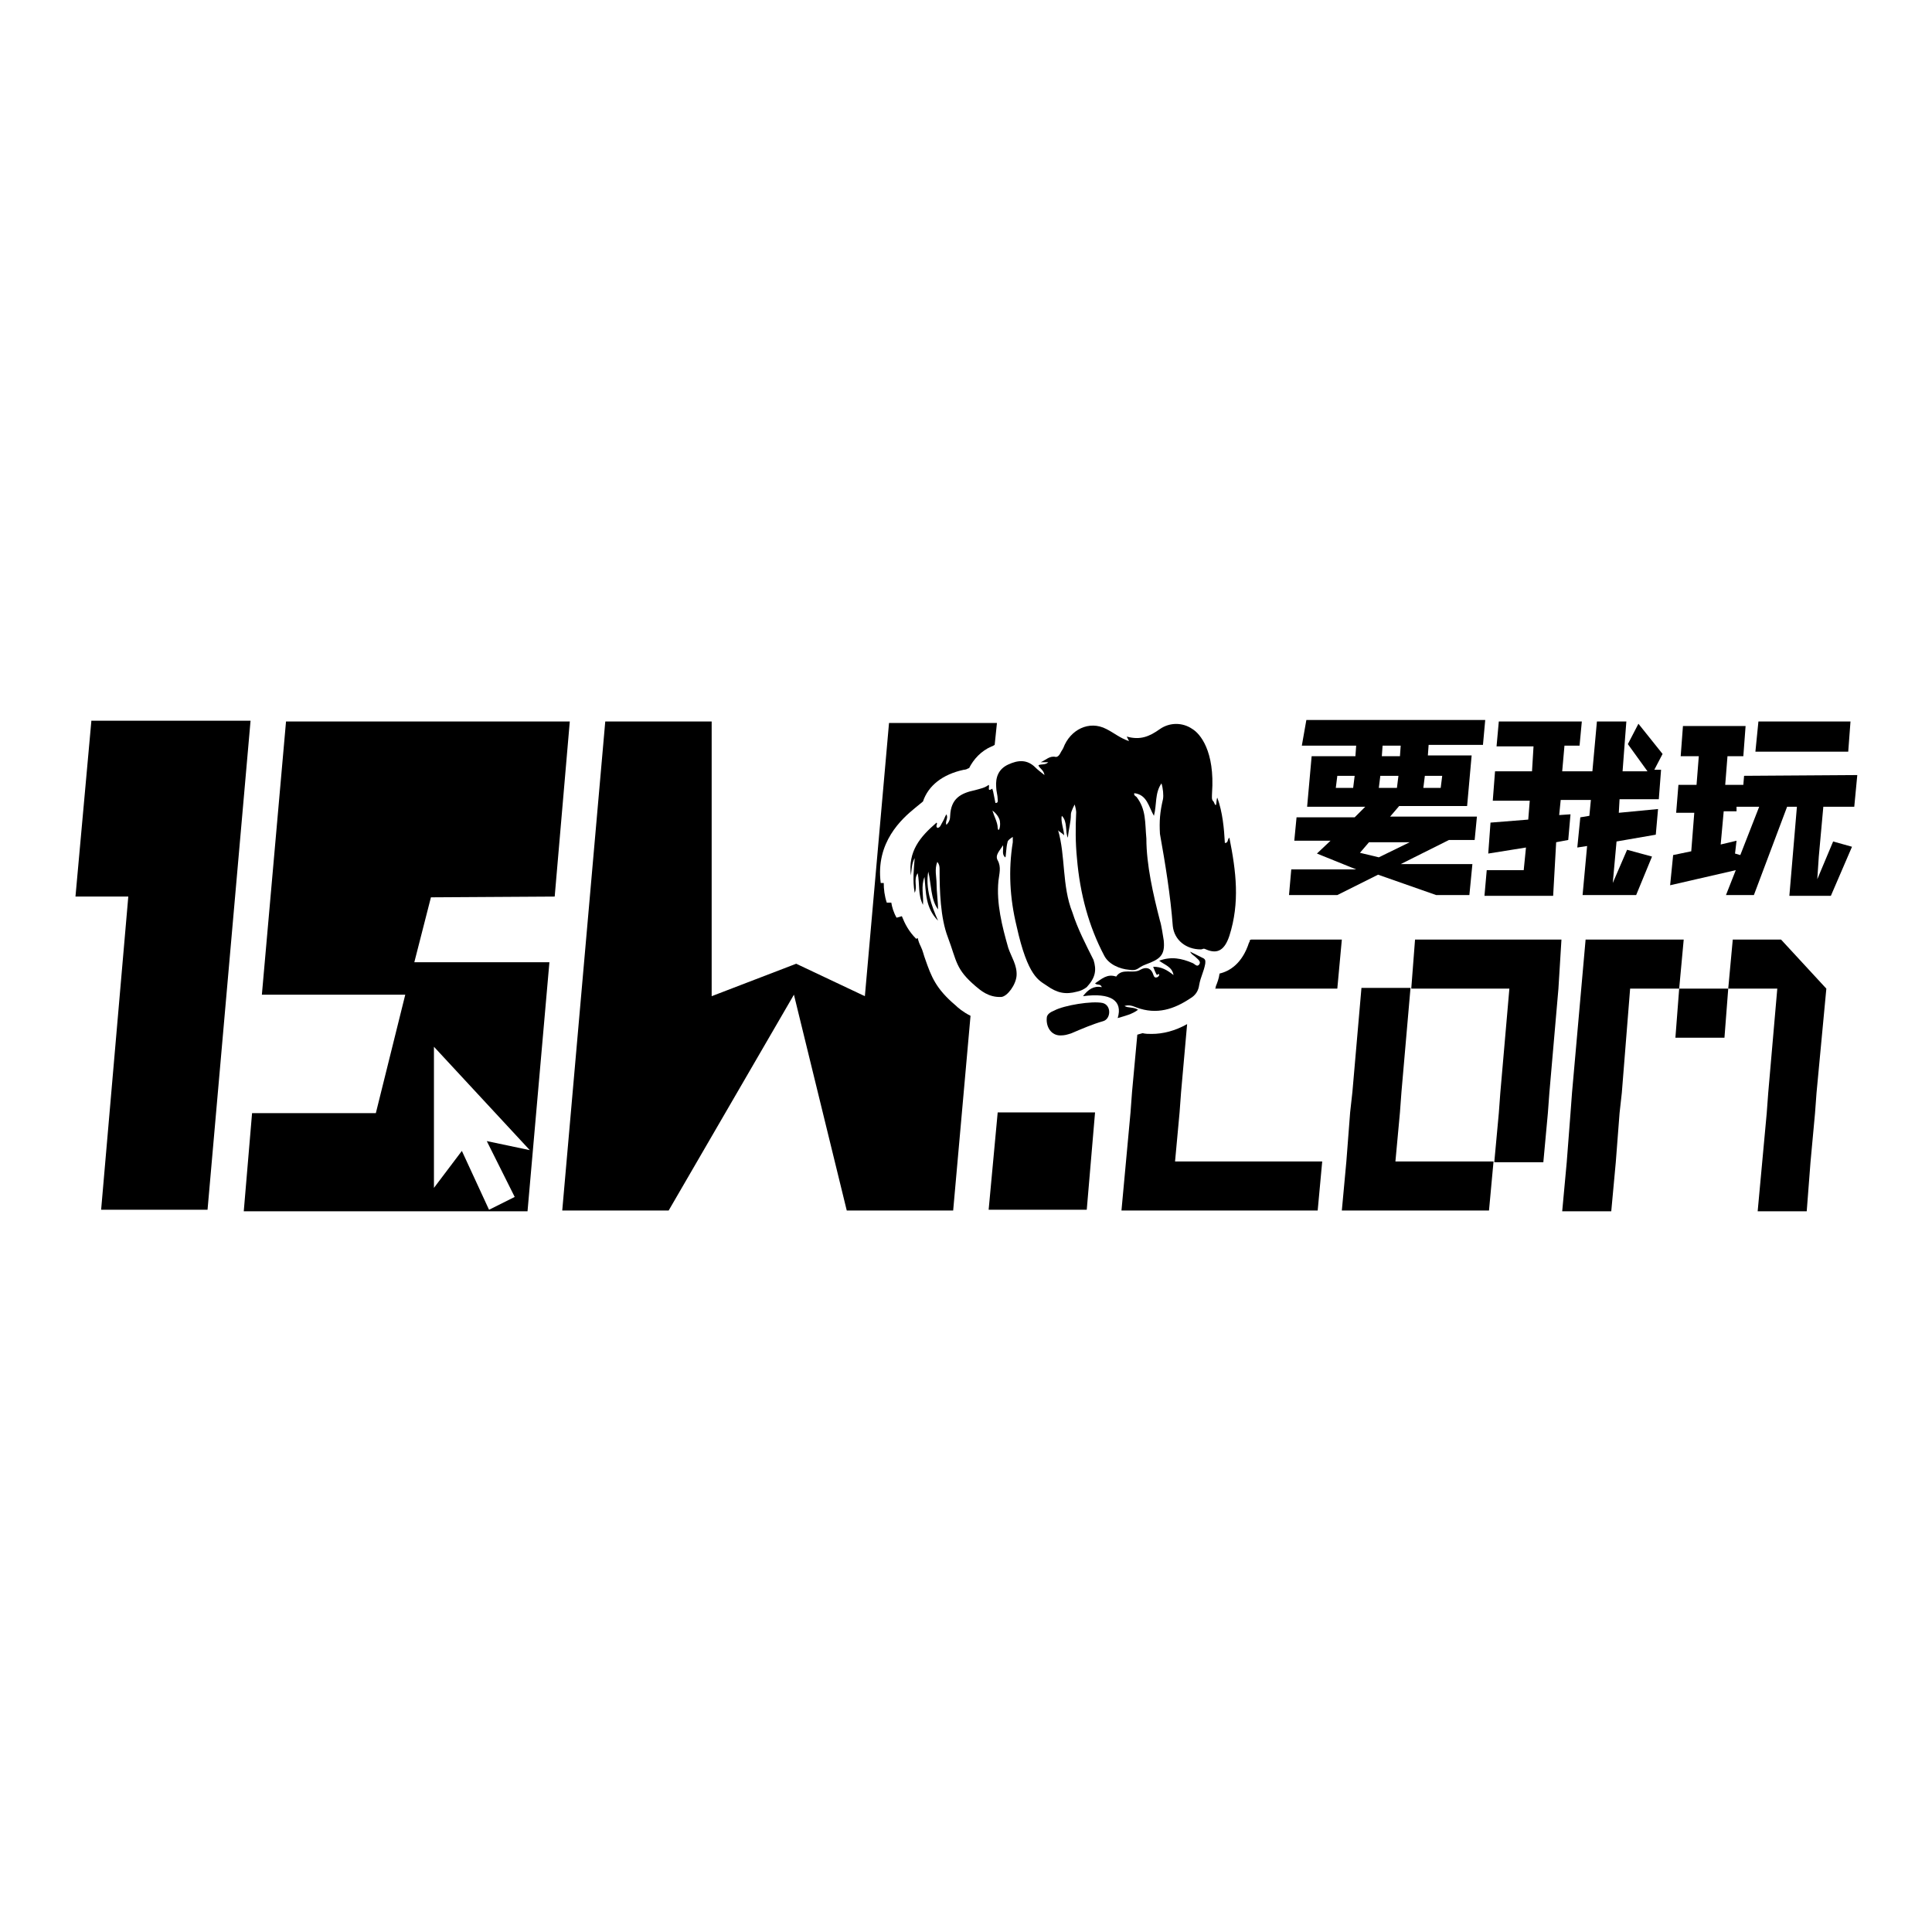
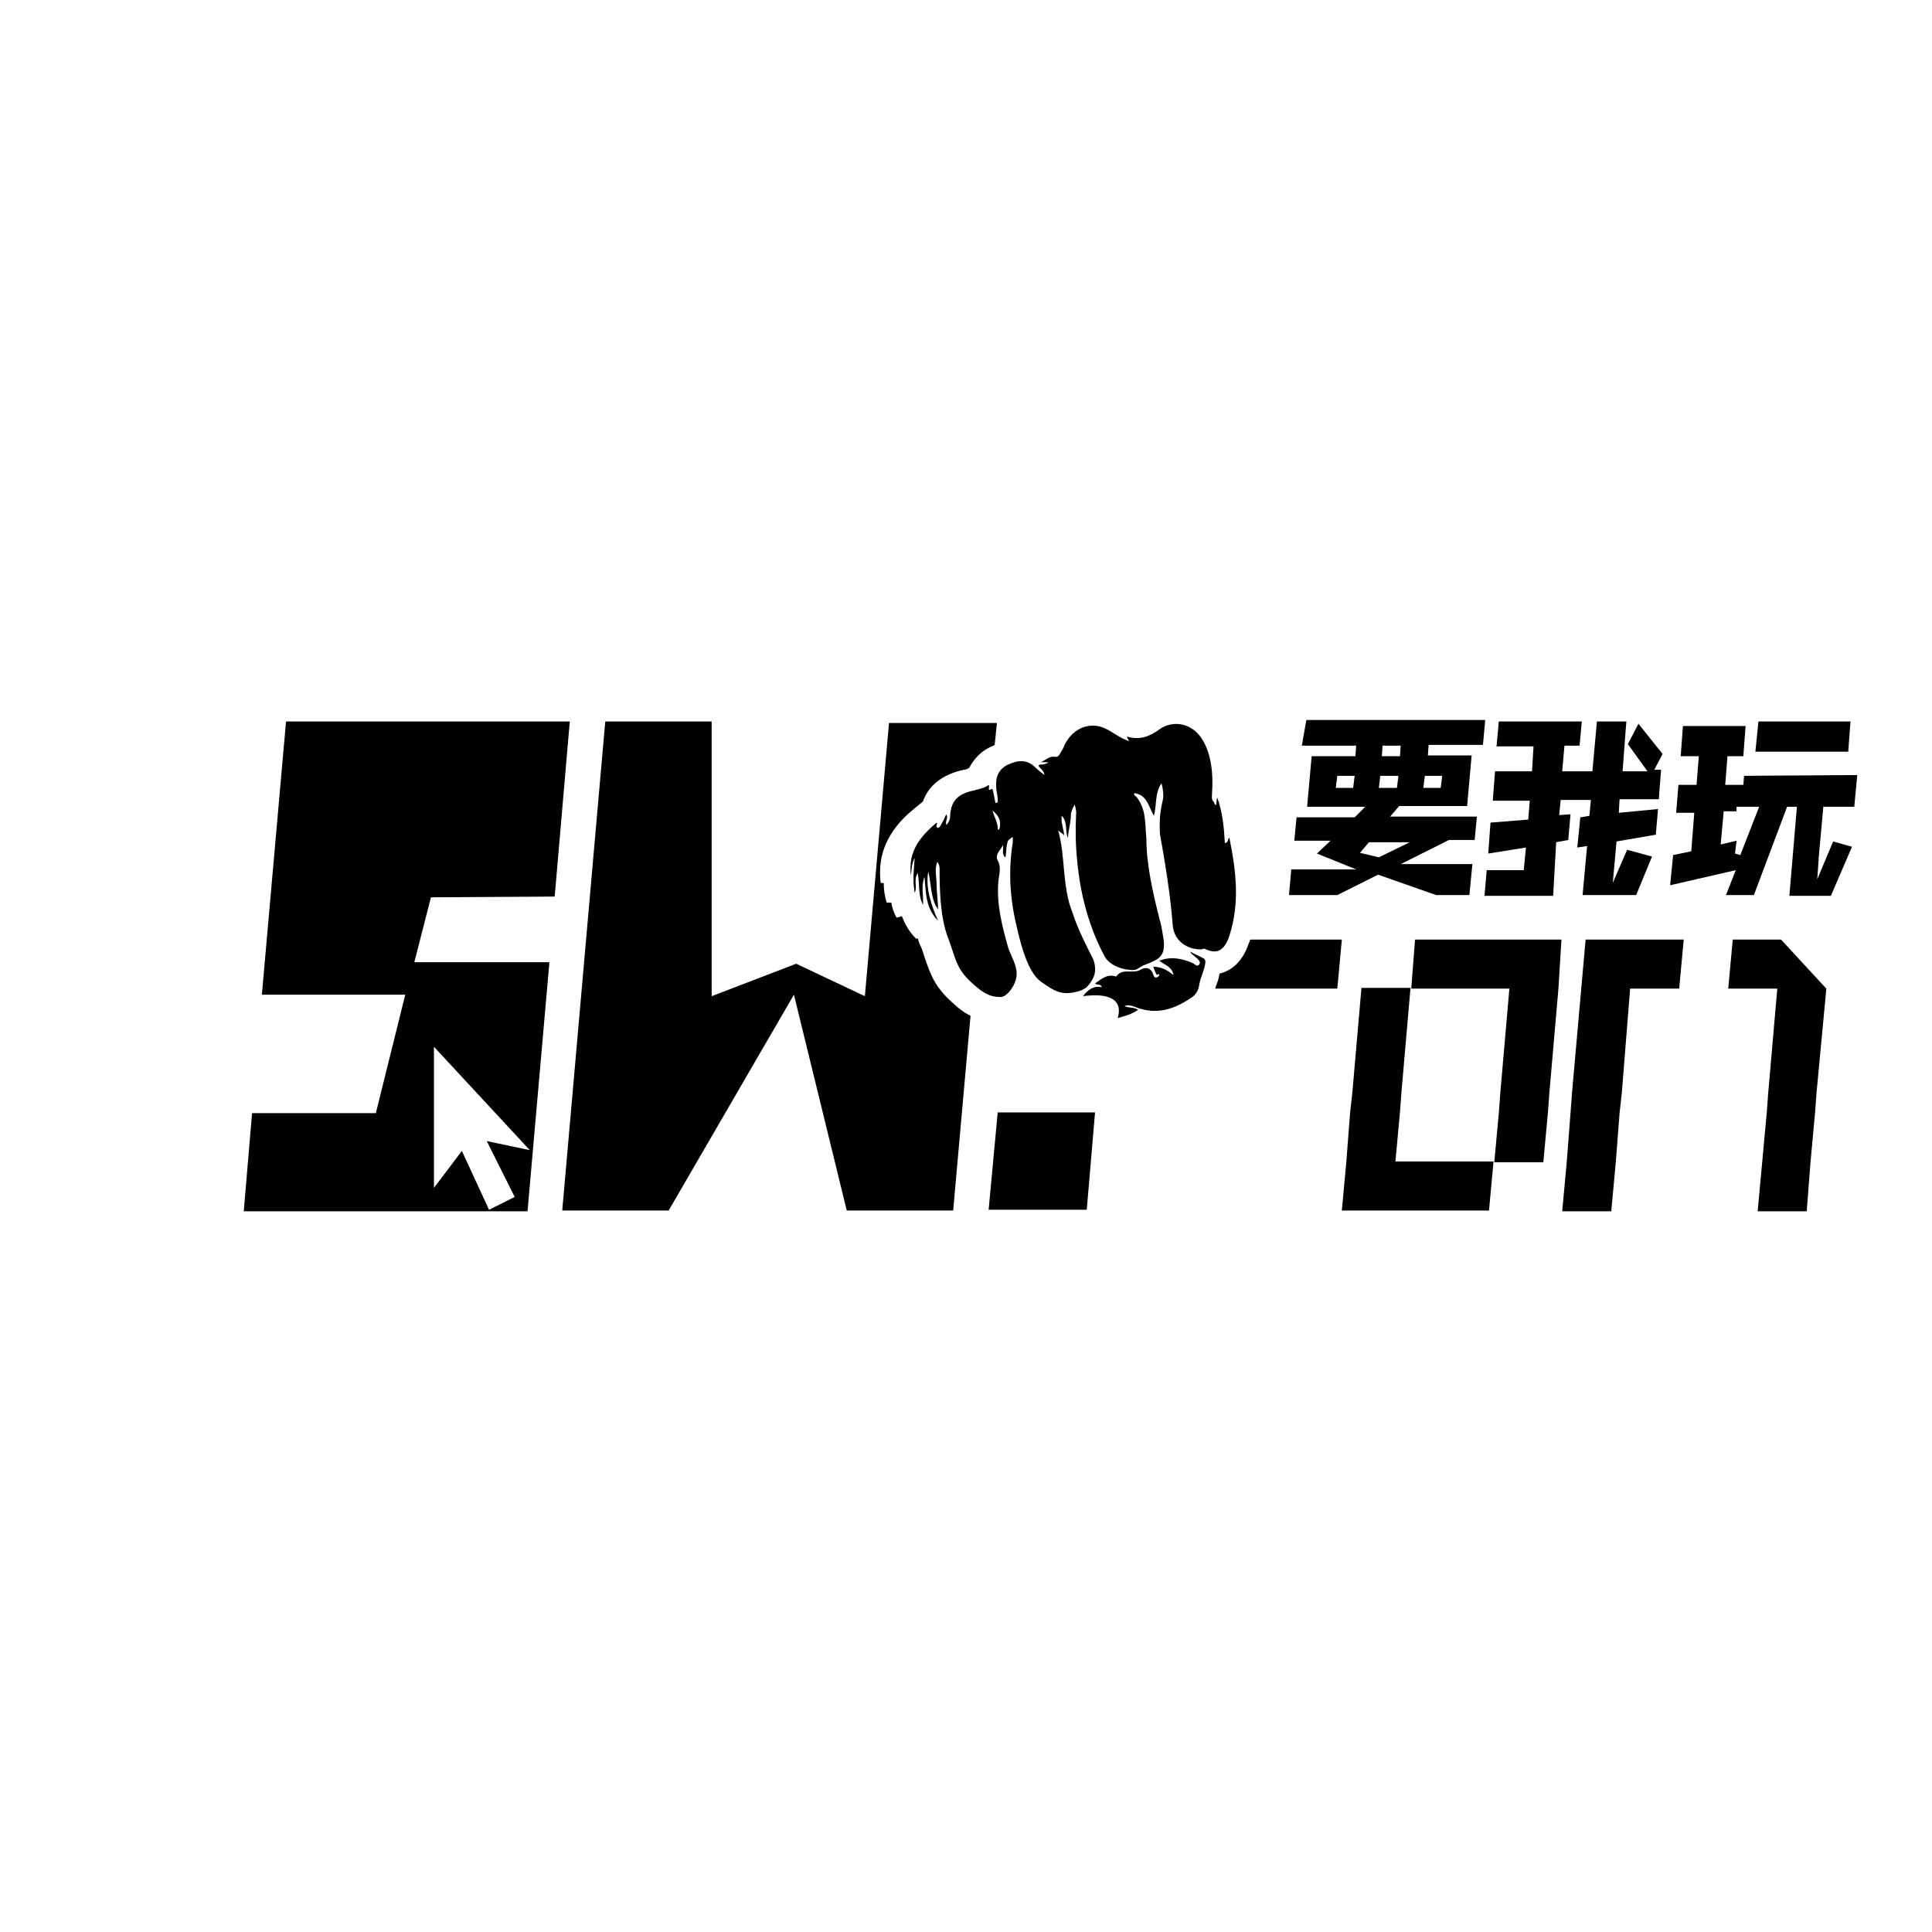
<svg xmlns="http://www.w3.org/2000/svg" version="1.1" x="0px" y="0px" viewBox="0 0 256 256" enable-background="new 0 0 256 256" xml:space="preserve">
  <g>
    <g>
      <path fill="#000000" d="M172.5,98.8h7.2l-0.1,1.4h-5.8l-0.6,6.7h7.7l-1.4,1.4h-7.7l-0.3,3.1h4.8l-1.8,1.7l5.2,2.1l-8.6,0l-0.3,3.4h6.4l5.4-2.7l7.7,2.7h4.4l0.4-4.1h-9.5l6.4-3.2h3.4l0.3-3.1h-11.5l1.2-1.4h9l0.6-6.7h-5.8l0.1-1.4h7.2l0.3-3.3h-23.7L172.5,98.8z M179.3,104.4H177l0.2-1.6h2.3L179.3,104.4z M188.8,102.8h2.3l-0.2,1.6h-2.3L188.8,102.8z M183.2,98.8h2.4l-0.1,1.4h-2.4L183.2,98.8z M182.9,102.8h2.4l-0.2,1.6h-2.4L182.9,102.8z M187,111.5l-4.3,2.1l-2.5-0.6l1.2-1.4H187z" />
      <path fill="#000000" d="M231.1,102.8L231,104h-2.4l0.3-3.8h2.1l0.3-4H223l-0.3,4h2.4l-0.3,3.8h-2.4l-0.3,3.7h2.4l-0.4,5.1l-2.4,0.5l-0.4,4l8.7-2l-1.3,3.3h3.7l4.4-11.7h1.3l-1,11.8h1.9h3.6l2.8-6.5l-2.5-0.7l-2.1,5l0.2-3l0.6-6.6h4.1l0.4-4.2L231.1,102.8L231.1,102.8L231.1,102.8z M230.6,113.3l-0.7-0.2l0.2-1.7l-2.1,0.5l0.4-4.4h1.7l0-0.6h3L230.6,113.3z" />
      <path fill="#000000" d="M244.9,99.6l0.3-4H233l-0.4,4H244.9z" />
      <path fill="#000000" d="M219.1,102.2l1.2-2.3l-3.2-4l-1.4,2.7l2.6,3.6h-3.3l0.3-4l0,0l0.2-2.6h-3.9l-0.6,6.6h-4l0.3-3.4l2,0l0.3-3.2h-11l-0.3,3.3h4.9l-0.2,3.3h-4.9l-0.3,3.9h4.9l-0.2,2.5l-5,0.4l-0.3,4.1l5-0.8l-0.3,3h-4.9l-0.3,3.4l9.1,0l0.4-7.1l1.6-0.3l0.3-3.4l-1.5,0.1l0.2-2h4l-0.2,2.1l-1.2,0.2l-0.4,4l1.3-0.2l-0.6,6.5h7.1l2.1-5.1l-3.3-0.9l-1.9,4.4l0.5-5.5l5.2-0.9l0.3-3.4l-5.2,0.5l0.1-1.8h5.2l0.3-3.9H219.1z" />
      <path fill="#000000" d="M171.3,124.5h-5.5c0,0-0.1,0-0.2,0.1c0,0.1,0,0.2-0.1,0.3c-0.9,2.8-2.6,3.8-3.9,4.1c-0.1,0.7-0.3,1.2-0.5,1.7c0,0.1,0,0.2-0.1,0.3h9.7h6.5l0.6-6.5L171.3,124.5L171.3,124.5z" />
      <path fill="#000000" d="M73.5,118.8l2-23.2H37.9l-3.2,36.2h19l-3.9,15.7H33.4l-1.1,13h37.6l2.9-33H54.9l2.2-8.6L73.5,118.8z M57.5,138.7l12.7,13.7l-5.7-1.2l3.7,7.4l-3.4,1.7l-3.6-7.8l-3.7,4.9V138.7z" />
-       <path fill="#000000" d="M12.1,95.6L10,118.8l7,0l-3.6,41.5h14.1l5.7-64.8H12.1z" />
      <path fill="#000000" d="M191.4,153.9h-6.5l0.6-6.5l0.2-2.7l1.2-13.8h-6.5l-1.2,13.8l-0.3,2.7l-0.5,6.5l-0.6,6.5h13h6.5l0.6-6.5H191.4z" />
      <path fill="#000000" d="M206.9,124.5H194h-6.5l-0.5,6.5h6.5h6.5l-1.2,13.8l-0.2,2.7l-0.6,6.5h6.5l0.6-6.5l0.2-2.7l1.2-13.8l0,0L206.9,124.5z" />
      <path fill="#000000" d="M223.1,124.5h-6.5l0,0l0,0h-6.5l-1.8,20.3l-0.2,2.7l-0.5,6.5l-0.6,6.5h6.5l0.6-6.5l0.5-6.5l0.3-2.7L216,131h6.5L223.1,124.5z" />
-       <path fill="#000000" d="M222,137.5h6.5l0.5-6.5h-6.5L222,137.5z" />
      <path fill="#000000" d="M236,124.5h-6.4L229,131h6.5l-1.2,13.8l-0.2,2.7l-0.6,6.5l-0.6,6.5h6.5l0.5-6.5l0.6-6.5l0.2-2.7L242,131L236,124.5z" />
      <path fill="#000000" d="M144,160.3h-13l1.2-12.9h12.9L144,160.3z" />
      <path fill="#000000" d="M121.2,113.7c-0.4,0.7-0.4,1.5-0.5,2.3c-0.4-3.2,1.2-5.1,3.4-7c0.2,0.2-0.2,0.4,0.1,0.7c0.4,0,0.5-0.5,0.7-0.8c0.2-0.3,0.3-0.7,0.5-1c0.3,0.5-0.2,0.9,0,1.4c0.4-0.4,0.5-0.8,0.5-1.2c0.1-2.3,1.4-3,3.3-3.4c0.7-0.2,1.3-0.3,1.8-0.7c0.2,0.2-0.3,1,0.5,0.5c0,0.2,0.1,0.3,0.1,0.4c0.1,0.5,0.2,1,0.3,1.5c0.4,0,0.3-0.3,0.3-0.5c0-0.5-0.2-1.1-0.2-1.6c-0.1-1.3,0.3-2.4,1.6-3c1.3-0.6,2.5-0.7,3.6,0.4c0.3,0.3,0.7,0.6,1.2,1c-0.1-0.7-0.7-0.9-0.8-1.3c0.4-0.2,0.9,0,1.3-0.4c-0.4,0-0.7,0-1,0c0.7-0.3,1.2-0.9,2-0.7c0.3,0,0.5-0.3,0.6-0.5c0.2-0.4,0.2-0.3,0.4-0.7c0.9-2.4,3.4-3.7,5.7-2.5c1,0.5,1.8,1.2,3,1.6c-0.1-0.2-0.2-0.4-0.3-0.6c1.8,0.5,3,0,4.4-1c1.3-0.9,3-0.9,4.3,0c1,0.6,3,2.9,2.6,8.5c0,0.4-0.1,0.9,0.2,1.1c0.5,1.2,0.3-0.2,0.5-0.5c0.7,1.9,0.9,4.1,1,6c0.5,0,0.3-0.5,0.6-0.7c0.9,4.5,1.4,8.6,0,13c-0.6,1.8-1.5,2.5-3.1,1.8c-0.4-0.2-0.4,0-0.7,0c-1.9,0-3.5-1.2-3.7-3.1c-0.3-4-1-8.3-1.7-12.2c-0.1-1.7,0-2.9,0.4-4.6c0.1-0.5,0-1.5-0.2-2.1c-0.9,1.3-0.6,2.8-1,4.3c-0.7-1.2-0.9-2.8-2.6-3c-0.1,0.3,0.2,0.4,0.3,0.5c1.3,1.7,1.1,3.4,1.3,5.5c0,3.5,0.9,7.4,1.8,10.9c0.2,0.6,0.4,2,0.5,2.6c0.2,2-0.5,2.5-2.4,3.2c-1.1,0.4-1,0.9-2.2,0.7c-1.2-0.1-2.7-0.7-3.3-1.9c-2-3.8-3.2-8.1-3.6-12.9c-0.2-2-0.2-4-0.1-6.1c0-0.3-0.2-1-0.2-1s-0.5,0.9-0.5,1.3c0,1.1-0.3,1.9-0.4,3.1c-0.4-0.8,0-2.1-0.8-2.9c-0.2,0.7,0.3,1.9,0.3,2.6c-0.2-0.3-0.7-0.5-0.8-0.7c1,3.4,0.5,7.4,1.9,10.9c0.7,2.2,1.8,4.3,2.8,6.3c0.4,1.3,0.3,2.3-0.9,3.6c-0.4,0.3-0.8,0.5-1.3,0.6c-1.5,0.4-2.6,0.2-4-0.8c-1-0.7-2.5-1.1-4-7.9c-0.9-3.7-1.1-7.4-0.5-11.1c0-0.3,0-0.7,0-0.7s-0.7,0.4-0.7,0.7c-0.2,0.7-0.2,2.1-0.3,2c-0.5-0.4-0.2-1-0.3-1.6c-0.4,0.7-1.1,1.3-0.7,2c0.5,0.9,0.2,1.8,0.1,2.7c-0.3,3,0.5,6.1,1.3,8.9c0.4,1.2,1.2,2.3,1.1,3.7c-0.1,1.2-1.2,2.7-2,2.8c-1.7,0.1-2.8-0.9-3.4-1.4c-2.7-2.3-2.5-3.3-3.7-6.5c-1-2.6-1.1-6.2-1.1-9c0-0.3,0-0.6-0.3-1c-0.4,1-0.1,2-0.1,2.9c0,1,0.2,2.5,0.2,3.4c-1-1.3-0.9-3.5-1.3-5c-0.4,2.1,0.4,4.5,1.3,6.5c-1.7-1.7-1.6-3.8-1.8-5.8c-0.5,1.3-0.1,2.4-0.2,3.7c-0.7-1.4-0.4-2.7-0.7-4.2c-0.6,0.9,0,1.8-0.4,2.6C120.9,116.6,121.1,115.1,121.2,113.7z M132.2,109.7c0.1,0.7,0.4-0.1,0.3-0.8c0-0.3-0.3-1-1-1.5C131.7,108.1,132.2,109,132.2,109.7z" />
      <path fill="#000000" d="M148.1,134.9c0.7-2.3-0.9-3.4-4.6-2.9c0.7-0.9,1.4-1.4,2.5-1.2c-0.2-0.5-0.6-0.2-0.9-0.5c0.9-0.6,1.6-1.3,2.8-0.9c0.8-1.2,2.2-0.3,3.2-0.9c0.7-0.4,1.4-0.3,1.7,0.6c0.1,0.3,0.2,0.5,0.5,0.4c0.1,0,0.3-0.2,0.3-0.3c0-0.3-0.3,0-0.3,0c-0.2-0.3-0.3-0.6-0.5-1.1c1.1,0,1.8,0.4,2.7,1.1c-0.2-1.1-1.1-1.3-1.9-1.9c1.6-0.6,3-0.3,4.4,0.3c0.3,0.1,0.6,0.6,0.9,0.2c0.3-0.4-0.2-0.7-0.5-1c-0.2-0.2-0.5-0.3-0.7-0.7c0.6,0.3,1.2,0.6,1.8,0.9c0.3,0.2,0.2,0.5,0.2,0.7c-0.2,1.1-0.6,1.7-0.8,2.8c-0.1,0.8-0.5,1.4-1.2,1.8c-2.1,1.4-4.4,2.2-7.1,1.2c-0.5-0.2-1-0.4-1.6-0.2c0.5,0.3,1.2,0.1,1.8,0.5C150,134.4,149.1,134.6,148.1,134.9z" />
-       <path fill="#000000" d="M146.1,132.9c1.2,0.3,1.1,2.1,0.1,2.4c-1.4,0.4-2.8,1-4.2,1.6c-0.6,0.2-0.9,0.3-1.5,0.3c-1.2,0-1.9-1.1-1.8-2.3c0-0.5,0.5-0.8,1-1C141,133.2,144.7,132.6,146.1,132.9z" />
      <path fill="#000000" d="M122.6,127.1c-0.2-0.5-0.3-1.1-0.6-1.7c-0.2-0.4-0.3-0.7-0.4-1.1l-0.2,0.1c-1-1-1.5-2-1.9-3l-0.7,0.2c-0.4-0.7-0.6-1.4-0.7-2l-0.6,0c-0.3-0.9-0.4-1.8-0.4-2.6h-0.4c-0.7-5.4,2.8-8.5,4.5-9.9l1.1-0.9c0.7-2.1,2.6-3.6,5.4-4.2c0.2,0,0.5-0.1,0.6-0.2l0.1,0c0.6-1.2,1.6-2.3,3-2.9c0.1,0,0.2-0.1,0.4-0.2l0.3-2.9h-14.3l-3.2,36.2l-9.1-4.3l-11.2,4.3V95.6H80.2l-5.7,64.8h14.1l16.6-28.6l7,28.6h14.1l2.3-25.8c-1-0.5-1.7-1.1-2-1.4C124,131,123.4,129.4,122.6,127.1z" />
-       <path fill="#000000" d="M168.7,153.9h-6.5h-6.5l0.6-6.5l0.2-2.7l0.8-9c-1.6,0.9-3.2,1.3-4.7,1.3c-0.4,0-0.8,0-1.2-0.1l-0.7,0.2l-0.7,7.6l-0.2,2.7l-0.6,6.5l-0.6,6.5h13h6.5h6.5l0.6-6.5L168.7,153.9L168.7,153.9L168.7,153.9z" />
    </g>
  </g>
</svg>